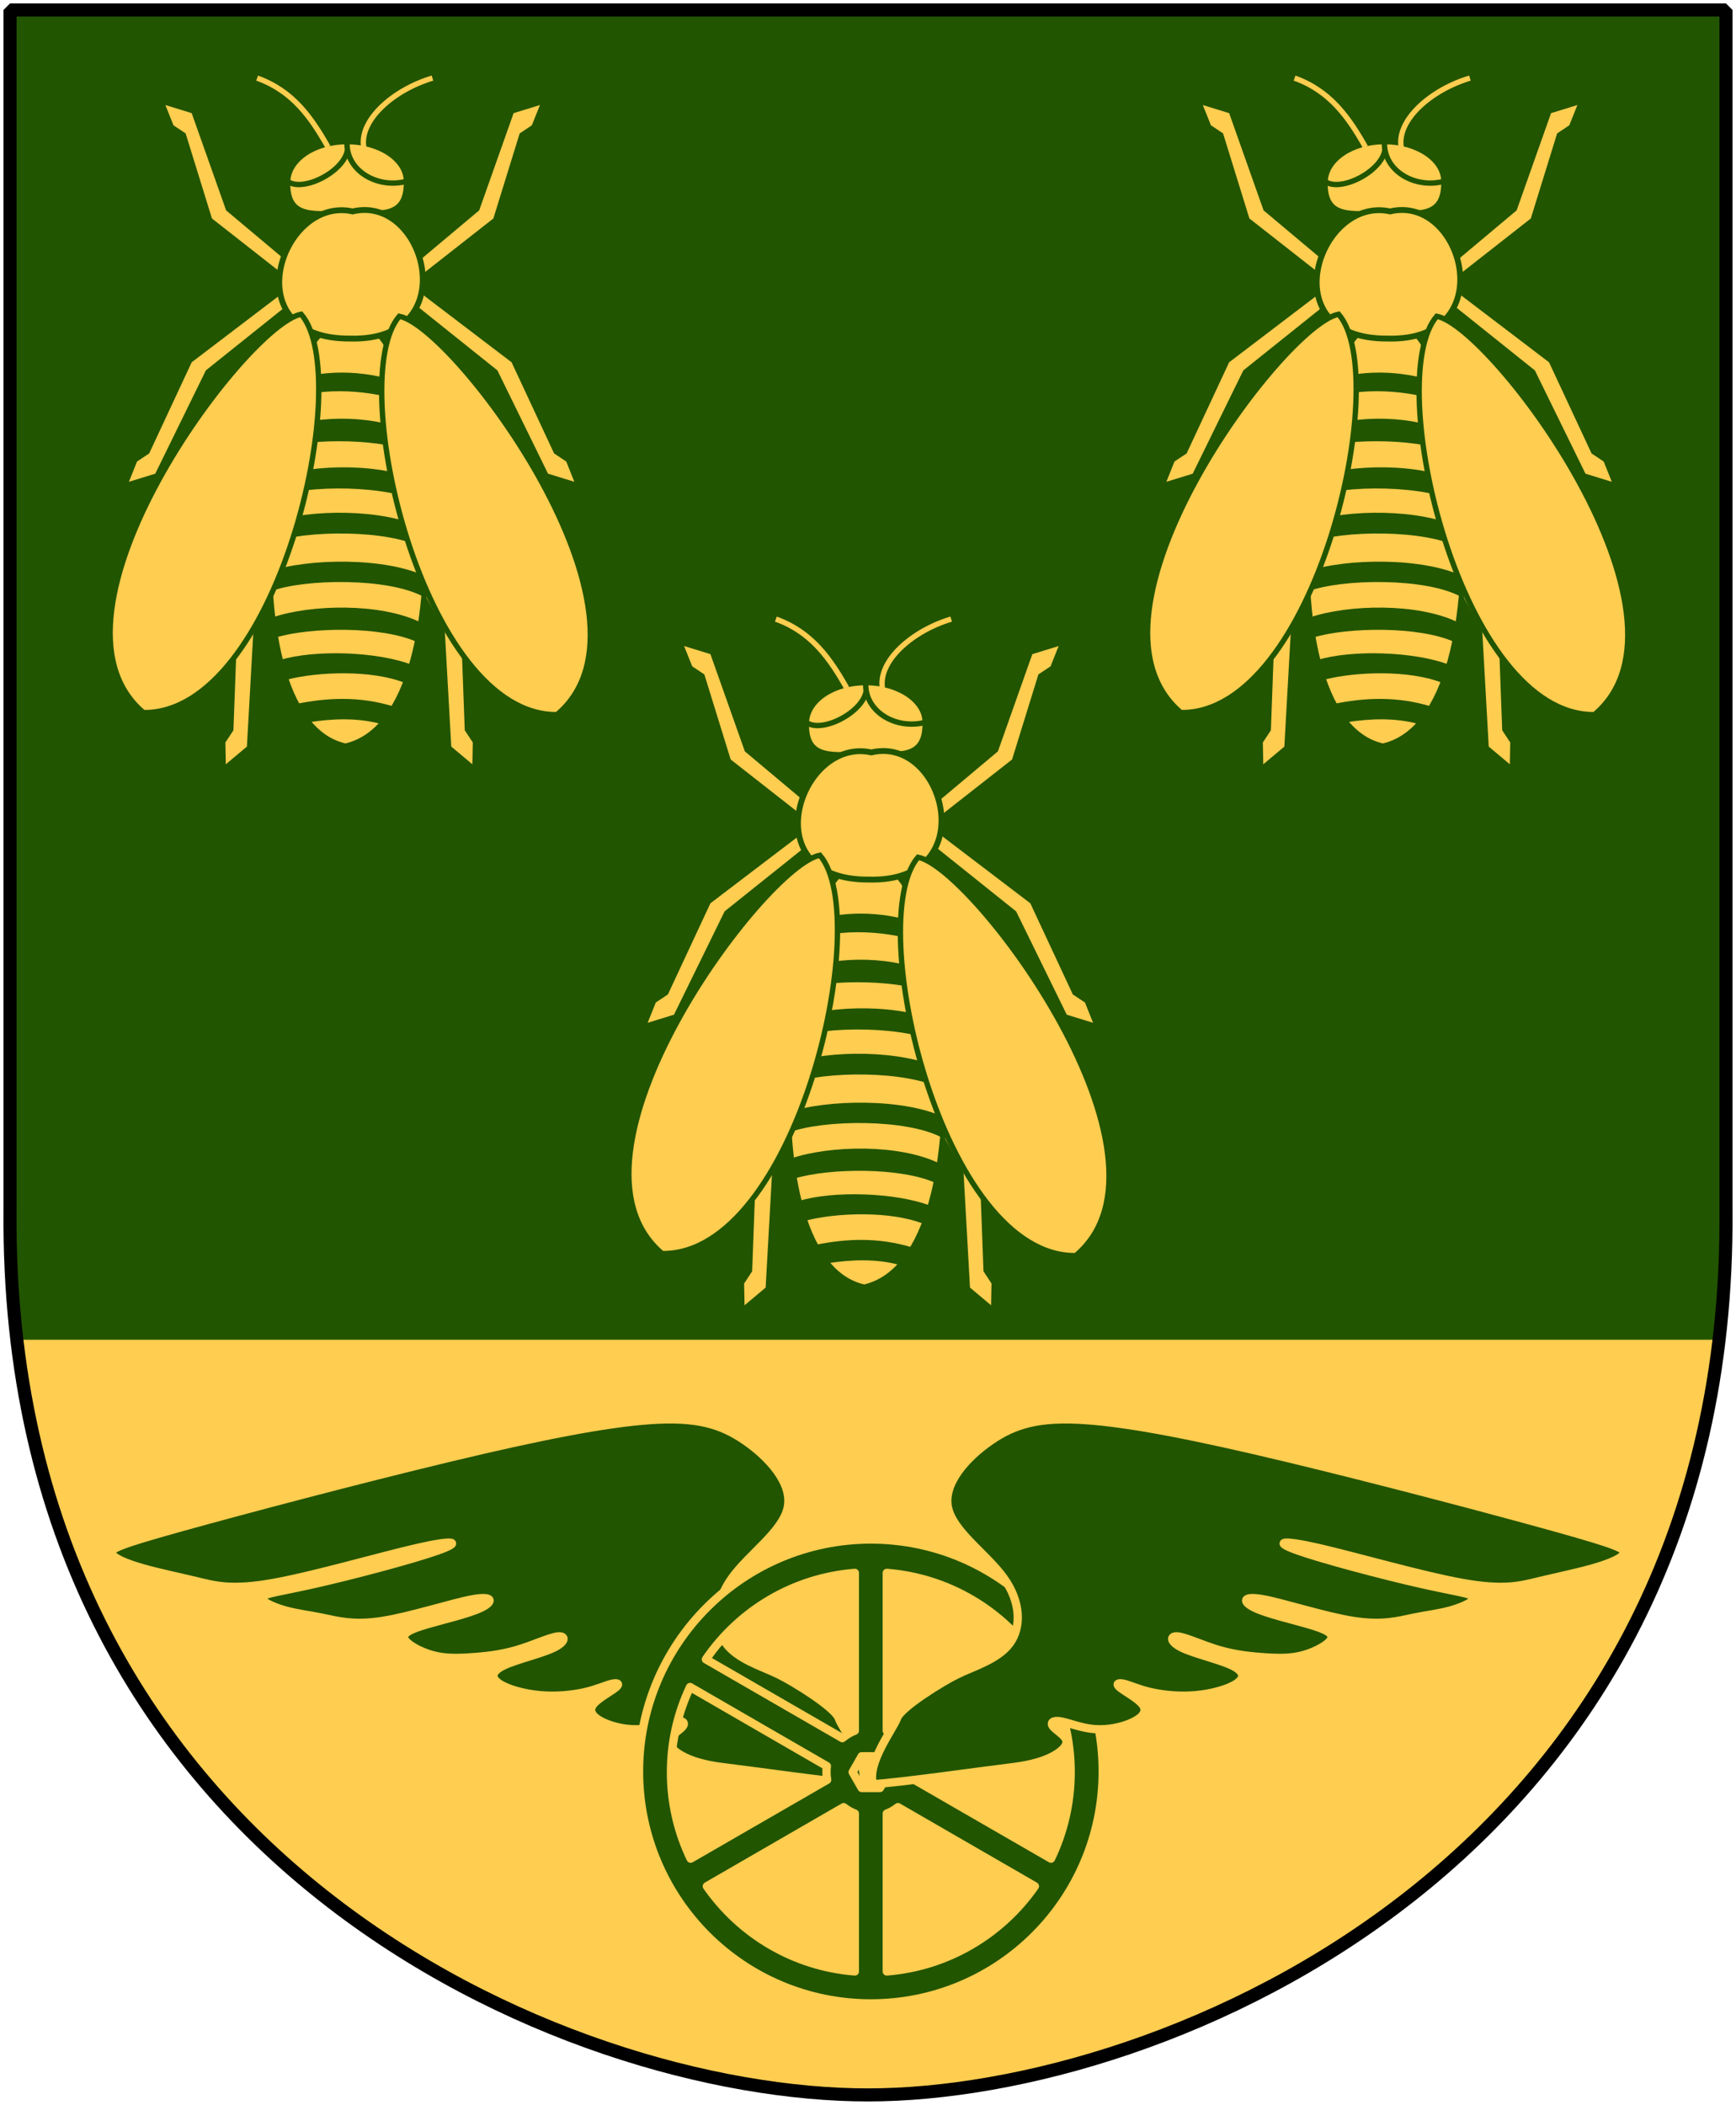
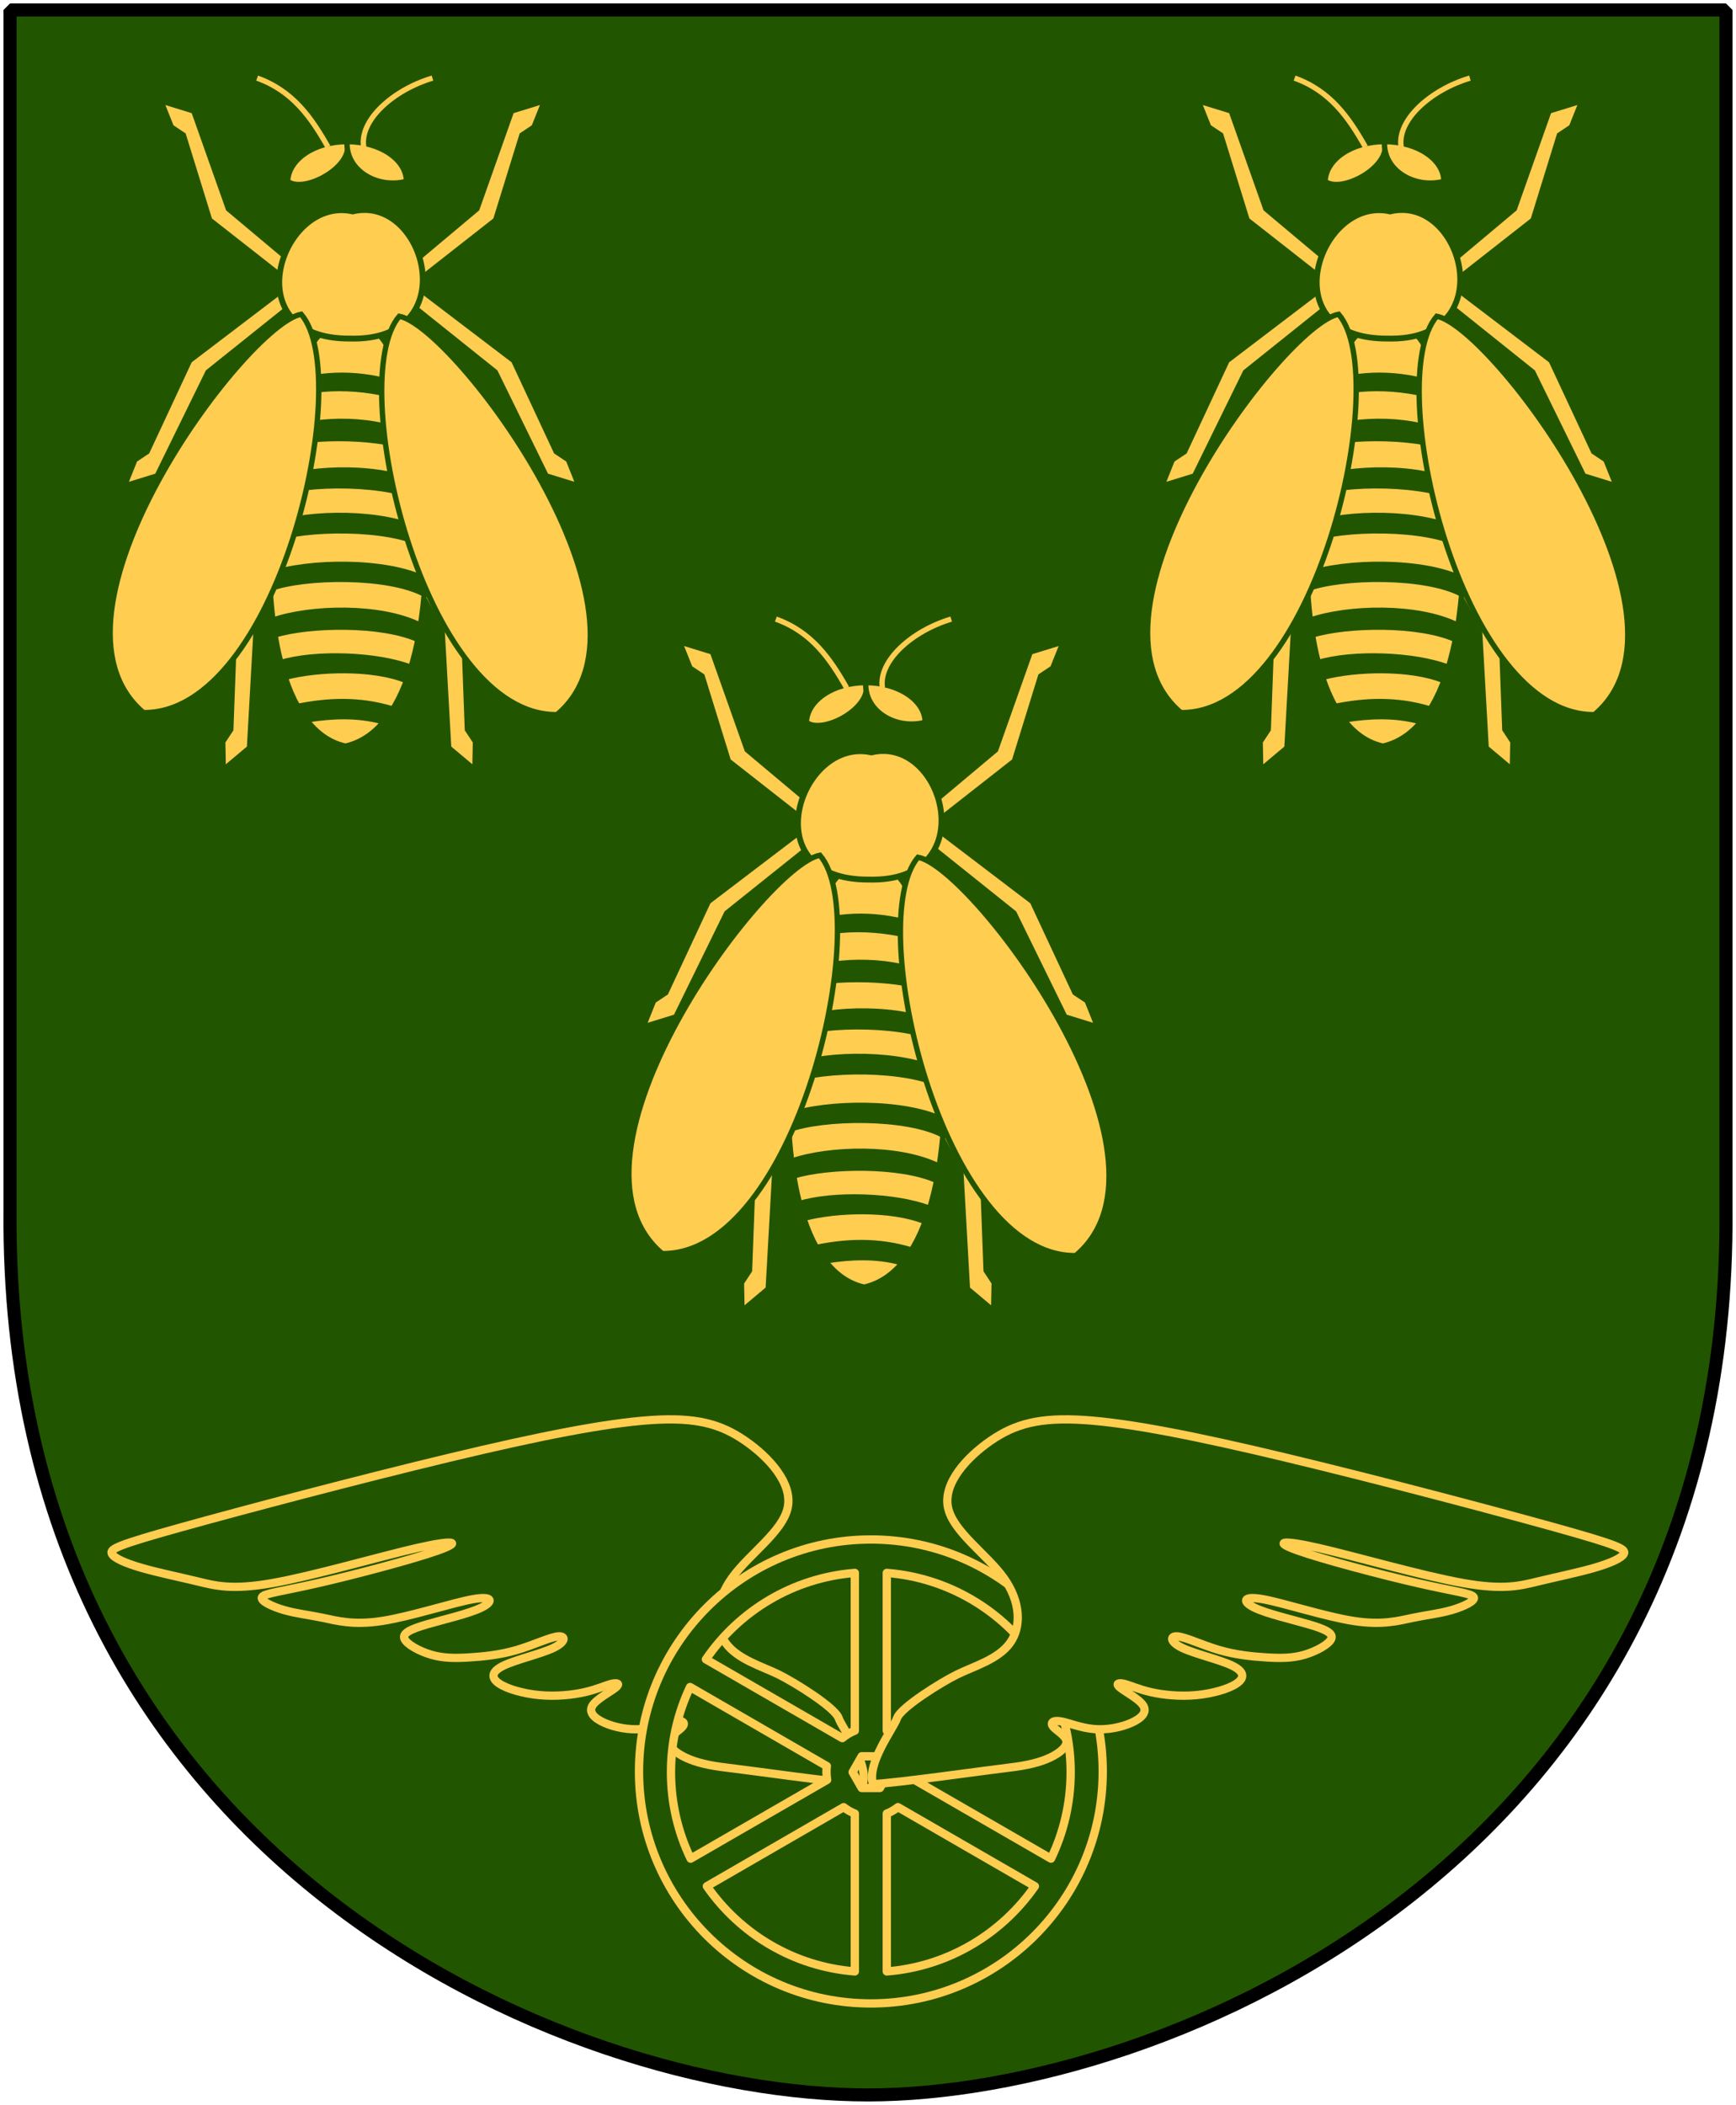
<svg xmlns="http://www.w3.org/2000/svg" xmlns:xlink="http://www.w3.org/1999/xlink" version="1.0" width="251" height="304.2" id="svg4166">
  <defs id="defs4168" />
  <path d="M 249.551,1.44 L 1.45,1.44 L 1.45,174.936 C 0.682,268.657 81.739,302.756 125.5,302.756 C 168.494,302.756 250.318,268.657 249.551,174.936 L 249.551,1.44 z " style="color:#000000;fill:#225500;fill-opacity:1;stroke:none" id="Shield" />
-   <path d="M 2.469,193.619 C 11.895,273.224 85.496,302.744 125.5,302.744 C 166.219,302.744 239.194,273.224 248.531,193.619 L 2.469,193.619 z " style="fill:#ffcd50;fill-opacity:1;fill-rule:nonzero;stroke:none;stroke-width:0.7;stroke-linecap:butt;stroke-miterlimit:4;stroke-opacity:1" id="Stam" />
  <path d="M 249.551,1.44 L 1.45,1.44 L 1.45,174.936 C 0.682,268.657 81.739,302.756 125.5,302.756 C 168.494,302.756 250.318,268.657 249.551,174.936 L 249.551,1.44 z " style="fill:none;fill-opacity:0;stroke:#000000;stroke-width:1.888;stroke-linejoin:bevel" id="Frame" />
  <g transform="matrix(0.164,0,0,0.164,66.998,60.311)" id="Bee">
    <path d="M 397.438,585.263 L 440.973,665.666 L 446.646,766.886 L 465.241,782.494 L 465.611,763.274 L 458.525,752.529 L 455.261,663.952 L 403.946,574.449 L 397.438,585.263 z " style="fill:#ffcd50;fill-opacity:1;fill-rule:evenodd;stroke:none;stroke-width:3.094px;stroke-linecap:butt;stroke-linejoin:miter;stroke-opacity:1" id="path3884" />
    <path d="M 315.679,585.263 L 272.144,665.666 L 266.472,766.886 L 247.876,782.494 L 247.506,763.274 L 254.592,752.529 L 257.856,663.952 L 309.172,574.449 L 315.679,585.263 z " style="fill:#ffcd50;fill-opacity:1;fill-rule:evenodd;stroke:none;stroke-width:3.094px;stroke-linecap:butt;stroke-linejoin:miter;stroke-opacity:1" id="path3886" />
    <g transform="matrix(4.714,0,0,4.714,3432.041,-107.189)" id="g3888">
      <path d="M -652.608,107.397 C -638.638,97.438 -628.067,179.7 -653.092,185.342 C -677.508,179.962 -665.951,98.416 -652.608,107.397 z " style="fill:#ffcd50;fill-opacity:1;fill-rule:evenodd;stroke:#225500;stroke-width:1px;stroke-linecap:butt;stroke-linejoin:miter;stroke-opacity:1" id="path3890" />
      <path d="M -659.925,180.877 C -655.633,180.206 -650.984,179.972 -646.439,181.195 C -645.186,179.998 -644.678,179.024 -644.027,177.942 C -650.536,175.94 -656.582,176.289 -662.21,177.434 C -661.62,178.582 -661.012,179.73 -659.925,180.877 z " style="fill:#225500;fill-opacity:1;fill-rule:evenodd;stroke:none;stroke-width:1px;stroke-linecap:butt;stroke-linejoin:miter;stroke-opacity:1" id="path3892" />
      <path d="M -664.04,172.911 C -658.279,171.404 -648.171,171.046 -641.995,173.512 C -641.283,172.255 -640.955,171.341 -640.664,170.139 C -647.172,167.622 -658.957,167.279 -665.305,169.228 C -664.834,170.736 -664.647,171.583 -664.04,172.911 z " style="fill:#225500;fill-opacity:1;fill-rule:evenodd;stroke:none;stroke-width:1px;stroke-linecap:butt;stroke-linejoin:miter;stroke-opacity:1" id="path3894" />
      <path d="M -666.12,165.033 C -659.685,163.072 -646.289,162.884 -639.721,165.874 C -639.428,164.498 -639.349,163.34 -639.058,162.198 C -646.527,158.531 -659.596,158.823 -666.785,161.29 C -666.554,162.438 -666.367,163.825 -666.12,165.033 z " style="fill:#225500;fill-opacity:1;fill-rule:evenodd;stroke:none;stroke-width:1px;stroke-linecap:butt;stroke-linejoin:miter;stroke-opacity:1" id="path3896" />
      <path d="M -667.168,156.419 C -660.654,153.986 -645.046,153.86 -638.567,157.386 C -638.275,156.01 -638.07,154.915 -638.031,153.647 C -645.5,149.98 -660.144,150.209 -667.332,152.676 C -667.354,154.076 -667.163,155.085 -667.168,156.419 z " style="fill:#225500;fill-opacity:1;fill-rule:evenodd;stroke:none;stroke-width:1px;stroke-linecap:butt;stroke-linejoin:miter;stroke-opacity:1" id="path3898" />
      <path d="M -667.168,147.347 C -660.654,144.914 -645.046,144.788 -638.567,148.314 C -638.275,146.938 -638.602,145.843 -638.563,144.575 C -646.032,140.908 -659.745,141.004 -666.933,143.471 C -666.955,144.871 -667.163,146.014 -667.168,147.347 z " style="fill:#225500;fill-opacity:1;fill-rule:evenodd;stroke:none;stroke-width:1px;stroke-linecap:butt;stroke-linejoin:miter;stroke-opacity:1" id="path3900" />
      <path d="M -666.763,138.851 C -660.249,136.418 -644.912,136.48 -638.433,140.006 C -638.376,138.677 -638.548,137.159 -638.744,135.985 C -646.213,132.318 -659.08,132.594 -666.268,135.061 C -666.62,136.461 -666.569,137.612 -666.763,138.851 z " style="fill:#225500;fill-opacity:1;fill-rule:evenodd;stroke:none;stroke-width:1px;stroke-linecap:butt;stroke-linejoin:miter;stroke-opacity:1" id="path3902" />
      <path d="M -665.574,129.667 C -659.139,127.706 -645.935,127.792 -639.367,130.783 C -639.404,129.406 -639.796,128.107 -639.976,127.013 C -647.444,123.345 -657.779,123.41 -664.968,125.877 C -665.114,127.119 -665.35,128.413 -665.574,129.667 z " style="fill:#225500;fill-opacity:1;fill-rule:evenodd;stroke:none;stroke-width:1px;stroke-linecap:butt;stroke-linejoin:miter;stroke-opacity:1" id="path3904" />
      <path d="M -663.535,120.628 C -657.986,118.061 -647.724,118.709 -641.537,121.229 C -641.531,119.973 -641.828,118.87 -642.007,117.668 C -648.516,115.151 -656.143,114.816 -662.491,116.765 C -663.009,118.32 -663.248,119.253 -663.535,120.628 z " style="fill:#225500;fill-opacity:1;fill-rule:evenodd;stroke:none;stroke-width:1px;stroke-linecap:butt;stroke-linejoin:miter;stroke-opacity:1" id="path3906" />
    </g>
    <g transform="matrix(4.714,0,0,4.714,2963.375,992.394)" id="g3908">
-       <path d="M -542.269,-153.503 C -542.138,-146.511 -547.115,-147.521 -553.247,-147.521 C -559.379,-147.521 -564.75,-146.248 -564.487,-153.503 C -564.341,-157.601 -559.51,-160.931 -553.378,-160.931 C -547.246,-160.931 -542.269,-157.603 -542.269,-153.503 z " style="fill:#ffcd50;fill-opacity:1;fill-rule:evenodd;stroke:#225500;stroke-width:1;stroke-linecap:round;stroke-linejoin:round;stroke-miterlimit:4;stroke-dashoffset:0;stroke-opacity:1" id="path3910" />
      <path d="M -564.487,-153.503 C -564.341,-157.601 -559.51,-160.931 -553.378,-160.931 C -551.982,-156.226 -561.446,-151.132 -564.487,-153.503 z " style="fill:#ffcd50;fill-opacity:1;fill-rule:evenodd;stroke:#225500;stroke-width:1;stroke-linecap:round;stroke-linejoin:round;stroke-miterlimit:4;stroke-dashoffset:0;stroke-opacity:1" id="path3912" />
      <path d="M -542.269,-153.503 C -547.653,-152.068 -553.652,-155.447 -553.378,-160.931 C -547.246,-160.931 -542.269,-157.603 -542.269,-153.503 z " style="fill:#ffcd50;fill-opacity:1;fill-rule:evenodd;stroke:#225500;stroke-width:1;stroke-linecap:round;stroke-linejoin:round;stroke-miterlimit:4;stroke-dashoffset:0;stroke-opacity:1" id="path3914" />
      <path d="M -556.95,-159.934 C -560.051,-165.403 -563.506,-170.405 -570.192,-172.801" style="fill:none;fill-opacity:0.75;fill-rule:evenodd;stroke:#ffcd50;stroke-width:1px;stroke-linecap:butt;stroke-linejoin:miter;stroke-opacity:1" id="path3916" />
      <path d="M -550.265,-159.934 C -551.062,-164.984 -544.73,-170.606 -537.402,-172.801" style="fill:none;fill-opacity:0.75;fill-rule:evenodd;stroke:#ffcd50;stroke-width:1px;stroke-linecap:butt;stroke-linejoin:miter;stroke-opacity:1" id="path3918" />
    </g>
    <path d="M 301.688,378.259 L 230.291,435.376 L 185.669,526.407 L 162.465,533.547 L 169.604,515.697 L 180.314,508.558 L 217.797,428.237 L 299.903,365.765 L 301.688,378.259 z " style="fill:#ffcd50;fill-opacity:1;fill-rule:evenodd;stroke:none;stroke-width:3.094px;stroke-linecap:butt;stroke-linejoin:miter;stroke-opacity:1" id="path3920" />
    <path d="M 415.922,378.259 L 487.318,435.376 L 531.941,526.407 L 555.145,533.547 L 548.005,515.697 L 537.296,508.558 L 499.813,428.237 L 417.707,365.765 L 415.922,378.259 z " style="fill:#ffcd50;fill-opacity:1;fill-rule:evenodd;stroke:none;stroke-width:3.094px;stroke-linecap:butt;stroke-linejoin:miter;stroke-opacity:1" id="path3922" />
    <path d="M 415.922,340.776 L 471.254,294.369 L 501.598,208.693 L 524.802,201.553 L 517.662,219.402 L 506.952,226.542 L 483.749,301.508 L 417.707,353.271 L 415.922,340.776 z " style="fill:#ffcd50;fill-opacity:1;fill-rule:evenodd;stroke:none;stroke-width:3.094px;stroke-linecap:butt;stroke-linejoin:miter;stroke-opacity:1" id="path3924" />
    <path d="M 303.473,340.776 L 248.14,294.369 L 217.797,208.693 L 194.593,201.553 L 201.733,219.402 L 212.442,226.542 L 235.646,301.508 L 301.688,353.271 L 303.473,340.776 z " style="fill:#ffcd50;fill-opacity:1;fill-rule:evenodd;stroke:none;stroke-width:3.094px;stroke-linecap:butt;stroke-linejoin:miter;stroke-opacity:1" id="path3926" />
    <path d="M 359.691,295.295 C 424.24,279.937 459.247,410.166 357.379,407.338 C 254.028,407.988 296.443,281.234 359.691,295.295 z " style="fill:#ffcd50;fill-opacity:1;fill-rule:evenodd;stroke:#225500;stroke-width:5.148;stroke-linecap:butt;stroke-linejoin:miter;stroke-miterlimit:4;stroke-dasharray:none;stroke-opacity:1" id="path3928" />
    <g transform="matrix(-3.082,-0.264,-0.264,3.082,-1218.344,795.764)" id="g3930">
      <path d="M -482.358,-174.305 C -499.442,-157.589 -485.334,-60.194 -447.254,-57.396 C -412.035,-82.232 -467.011,-170.034 -482.358,-174.305 z " style="fill:#ffcd50;fill-opacity:1;fill-rule:evenodd;stroke:#225500;stroke-width:1.524;stroke-linecap:butt;stroke-linejoin:miter;stroke-miterlimit:4;stroke-dasharray:none;stroke-opacity:1" id="path3936" />
    </g>
    <g transform="matrix(3.082,-0.264,0.264,3.082,1933.46,797.548)" id="g3938">
      <path d="M -482.358,-174.305 C -499.442,-157.589 -485.334,-60.194 -447.254,-57.396 C -412.035,-82.232 -467.011,-170.034 -482.358,-174.305 z " style="fill:#ffcd50;fill-opacity:1;fill-rule:evenodd;stroke:#225500;stroke-width:1.524;stroke-linecap:butt;stroke-linejoin:miter;stroke-miterlimit:4;stroke-dasharray:none;stroke-opacity:1" id="path3944" />
    </g>
  </g>
  <g transform="matrix(0.447,0,0,0.447,70.039,148.127)" style="fill:#225500;fill-opacity:1" id="Bevingat-hjul">
    <use transform="matrix(-1,0,0,1,248.056,0)" style="fill:#225500;fill-opacity:1" id="Wing-2" x="0" y="0" width="251" height="304.2" xlink:href="#Wing" />
    <path d="M 125,166.345 C 83.6,166.345 50,199.945 50,241.345 C 50,282.745 83.6,316.345 125,316.345 C 166.4,316.345 200,282.745 200,241.345 C 200,199.945 166.4,166.345 125,166.345 z M 119.813,177.152 L 119.813,228.161 C 118.32,228.737 116.972,229.556 115.768,230.569 L 71.645,205.096 C 82.378,189.424 99.802,178.736 119.813,177.152 z M 130.156,177.152 C 150.167,178.736 167.622,189.424 178.355,205.096 L 134.232,230.569 C 133.032,229.56 131.643,228.768 130.156,228.192 L 130.156,177.152 z M 66.519,214.05 L 110.766,239.616 C 110.68,240.251 110.642,240.903 110.642,241.561 C 110.642,242.413 110.716,243.251 110.858,244.062 L 66.704,269.536 C 62.625,261.065 60.344,251.587 60.344,241.561 C 60.344,231.72 62.579,222.402 66.519,214.05 z M 183.481,214.05 C 187.421,222.402 189.625,231.72 189.625,241.561 C 189.625,251.587 187.344,261.065 183.265,269.536 L 139.111,244.062 C 139.255,243.246 139.327,242.419 139.327,241.561 C 139.327,240.897 139.291,240.256 139.203,239.616 L 183.481,214.05 z M 122.036,236.436 L 127.933,236.467 L 130.897,241.561 L 127.933,246.687 L 122.036,246.687 L 119.103,241.561 L 122.036,236.436 z M 116.2,252.893 C 117.292,253.74 118.502,254.456 119.813,254.962 L 119.813,306.001 C 99.991,304.433 82.71,293.89 71.953,278.459 L 116.2,252.893 z M 133.769,252.893 L 178.047,278.459 C 167.29,293.89 149.978,304.432 130.156,306.001 L 130.156,254.962 C 131.466,254.455 132.678,253.74 133.769,252.893 z " style="opacity:1;fill:#225500;fill-opacity:1;fill-rule:evenodd;stroke:#ffcd50;stroke-width:2.692;stroke-linecap:round;stroke-linejoin:round;stroke-miterlimit:4;stroke-dasharray:none;stroke-opacity:1" id="Hjul" />
    <path d="M 125.666,245.438 C 123.656,238.562 132.276,227.538 133.488,224.084 C 134.699,220.631 147.837,212.448 153.058,209.91 C 158.279,207.371 166.162,205.102 169.967,199.867 C 173.772,194.632 173.499,186.433 167.937,178.721 C 162.375,171.009 151.524,163.786 149.937,155.965 C 148.35,148.143 156.029,139.724 163.809,134.379 C 171.589,129.035 179.472,126.765 194.094,127.729 C 208.716,128.692 230.077,132.889 259.491,139.942 C 288.906,146.994 326.373,156.901 346.455,162.502 C 366.537,168.102 369.232,169.396 368.604,170.887 C 367.976,172.379 364.023,174.069 358.768,175.582 C 353.513,177.095 346.956,178.431 341.049,179.856 C 335.143,181.281 329.887,182.794 316.545,180.427 C 303.203,178.06 281.773,171.813 269.745,169.068 C 257.716,166.322 255.089,167.079 263.142,169.934 C 271.195,172.789 289.929,177.743 301.957,180.488 C 313.986,183.233 319.309,183.77 319.997,184.975 C 320.686,186.179 316.74,188.051 312.798,189.186 C 308.857,190.321 304.921,190.719 300.325,191.674 C 295.729,192.629 290.474,194.142 281.142,192.691 C 271.809,191.239 258.398,186.822 251.727,185.638 C 245.056,184.455 245.124,186.505 249.168,188.445 C 253.211,190.385 261.23,192.215 266.588,193.777 C 271.945,195.338 274.641,196.632 273.934,198.422 C 273.228,200.212 269.118,202.499 265.177,203.634 C 261.235,204.769 257.462,204.751 252.914,204.475 C 248.366,204.197 243.042,203.661 237.685,202.099 C 232.328,200.537 226.936,197.95 224.274,197.682 C 221.613,197.414 221.681,199.464 225.725,201.404 C 229.768,203.344 237.787,205.174 241.831,207.114 C 245.874,209.054 245.943,211.104 243.349,212.885 C 240.756,214.667 235.501,216.18 230.212,216.668 C 224.922,217.156 219.599,216.62 215.59,215.704 C 211.58,214.789 208.884,213.496 206.983,213.032 C 205.08,212.568 203.973,212.932 205.668,214.284 C 207.364,215.636 211.863,217.973 213.143,220.111 C 214.422,222.249 212.482,224.188 209.229,225.63 C 205.976,227.073 201.409,228.02 197.093,227.63 C 192.777,227.24 188.711,225.513 186.252,225.118 C 183.792,224.722 182.939,225.658 183.982,226.898 C 185.026,228.138 187.965,229.683 188.261,231.484 C 188.557,233.284 186.208,235.34 182.929,236.882 C 179.65,238.424 175.439,239.453 169.479,240.134 C 163.518,240.816 133.377,245.103 125.666,245.438 z " style="fill:#225500;fill-opacity:1;stroke:#ffcd50;stroke-width:2.671;stroke-miterlimit:4;stroke-dasharray:none;stroke-opacity:1" id="Wing" />
  </g>
  <use transform="translate(-75,-78.185)" id="use7058" x="0" y="0" width="251" height="304.2" xlink:href="#Bee" />
  <use transform="translate(75,-78.185)" id="use7060" x="0" y="0" width="251" height="304.2" xlink:href="#Bee" />
</svg>